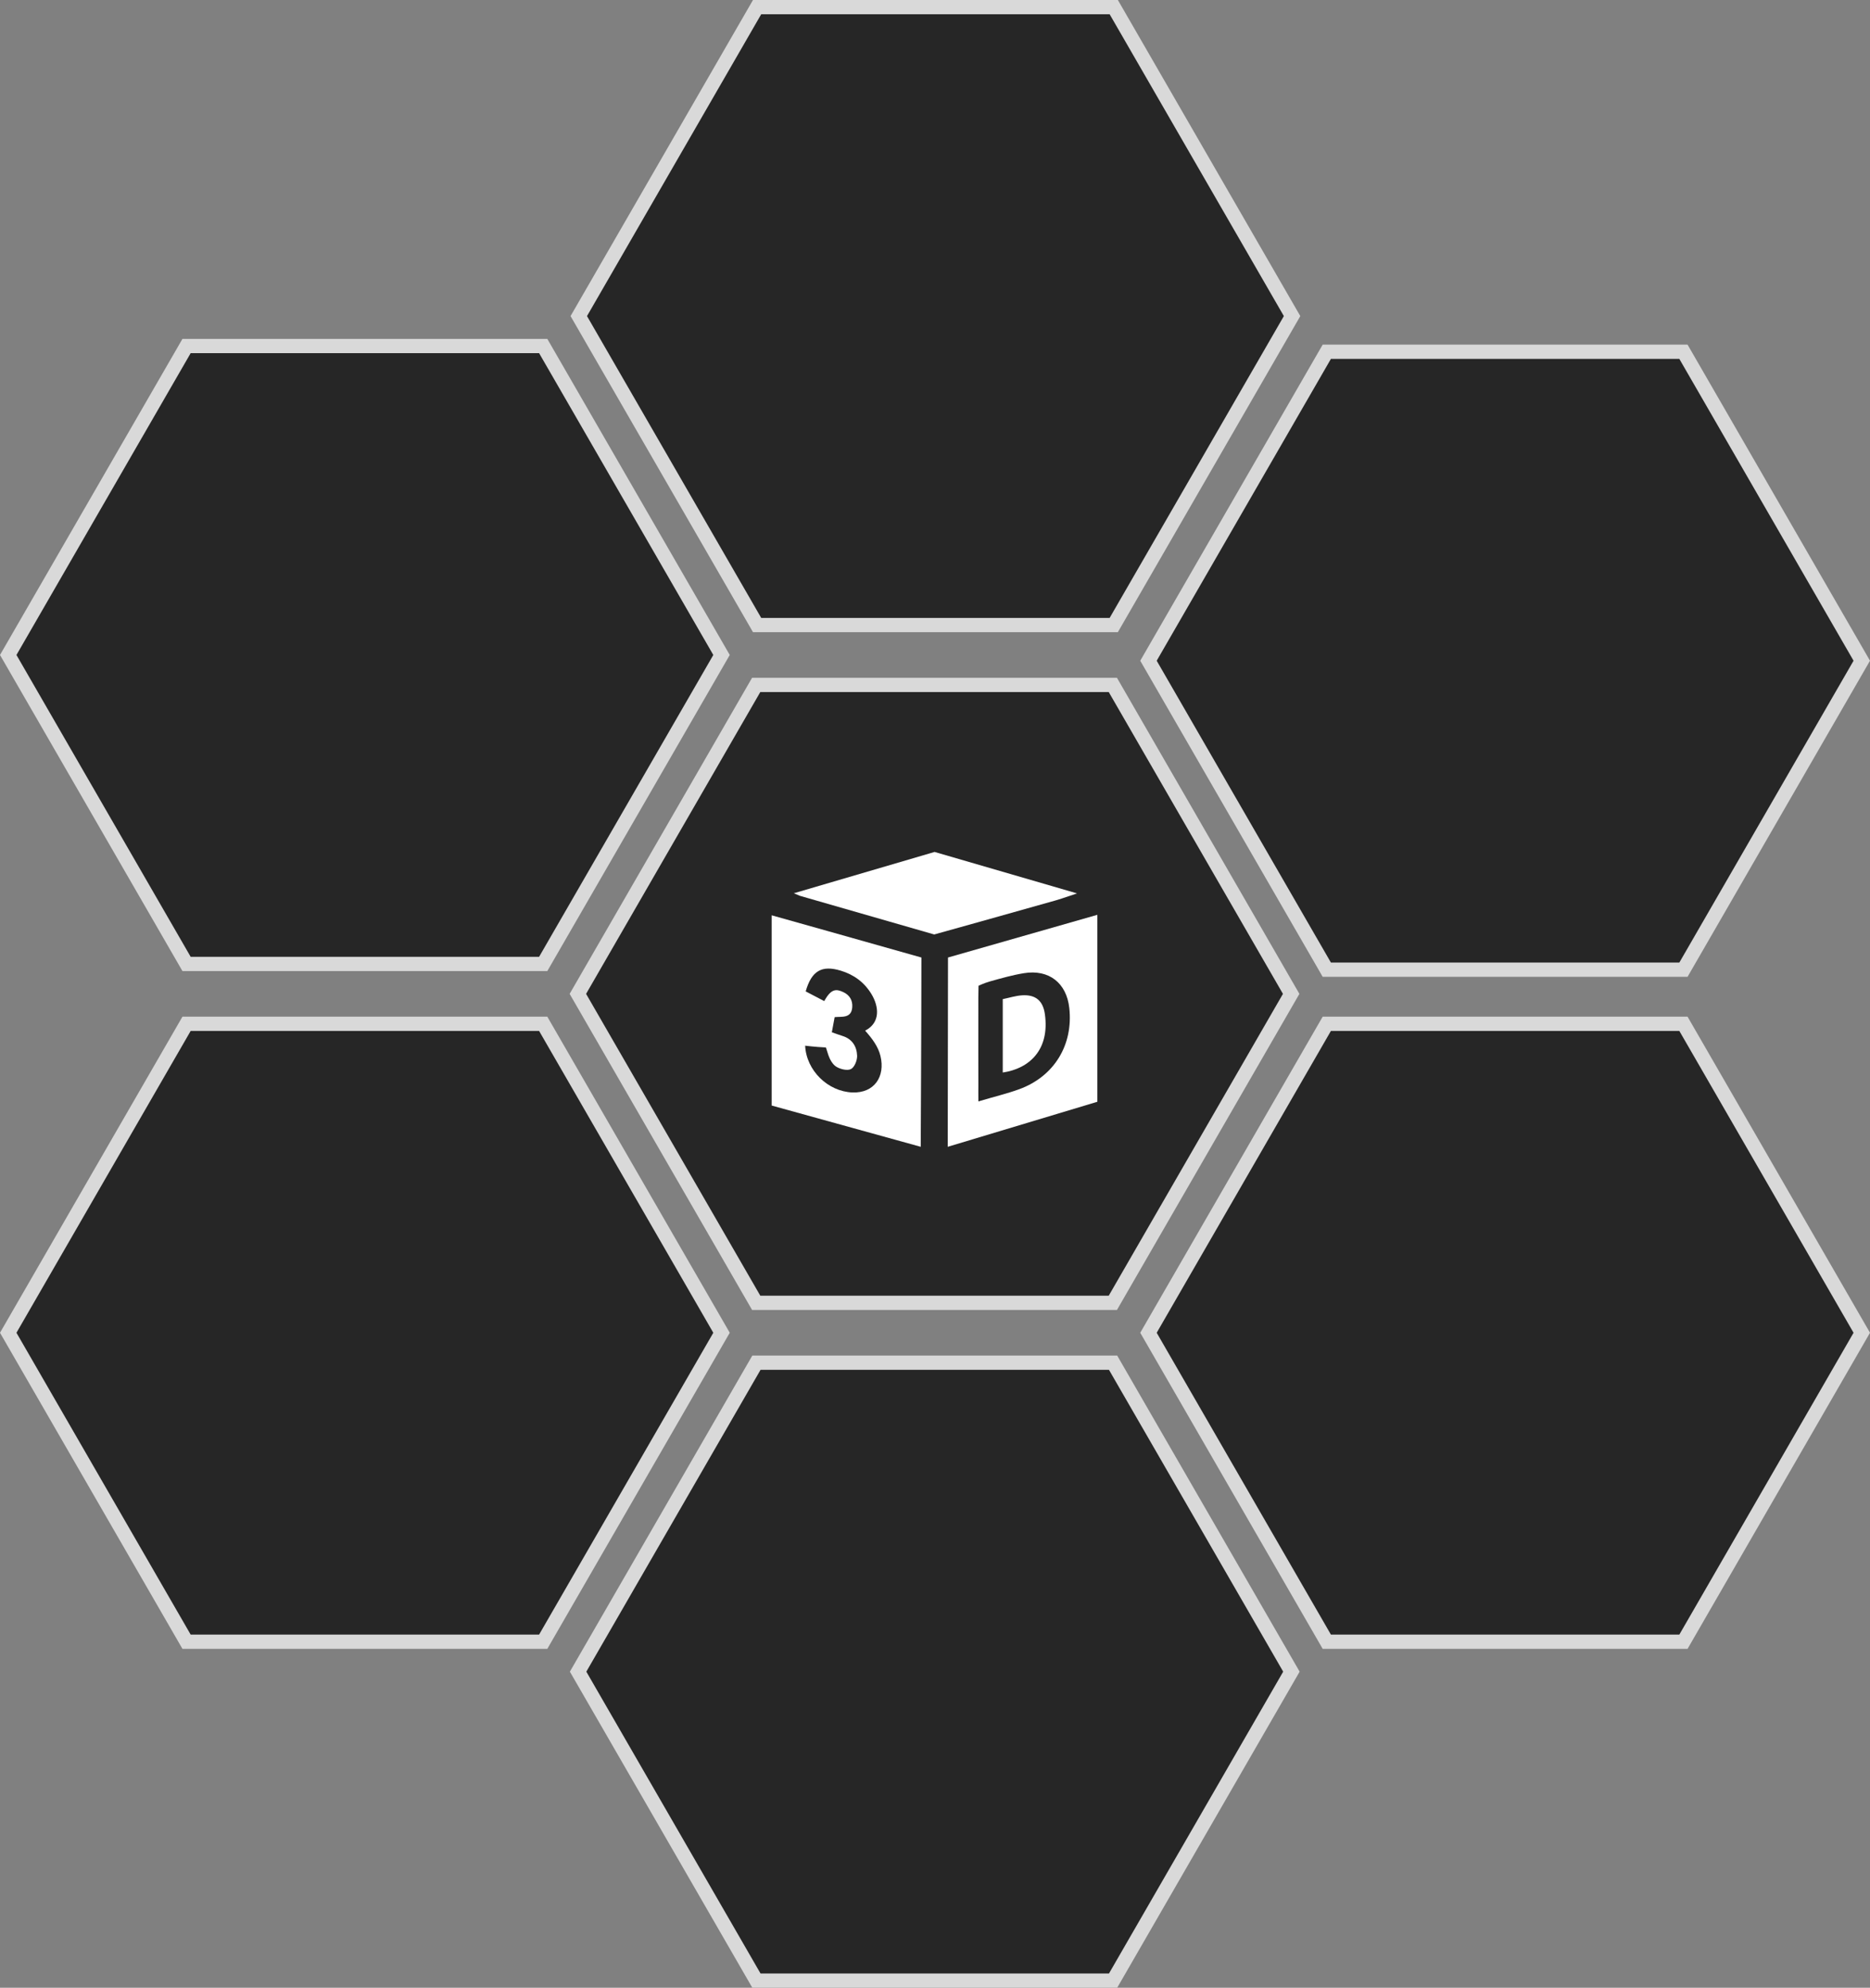
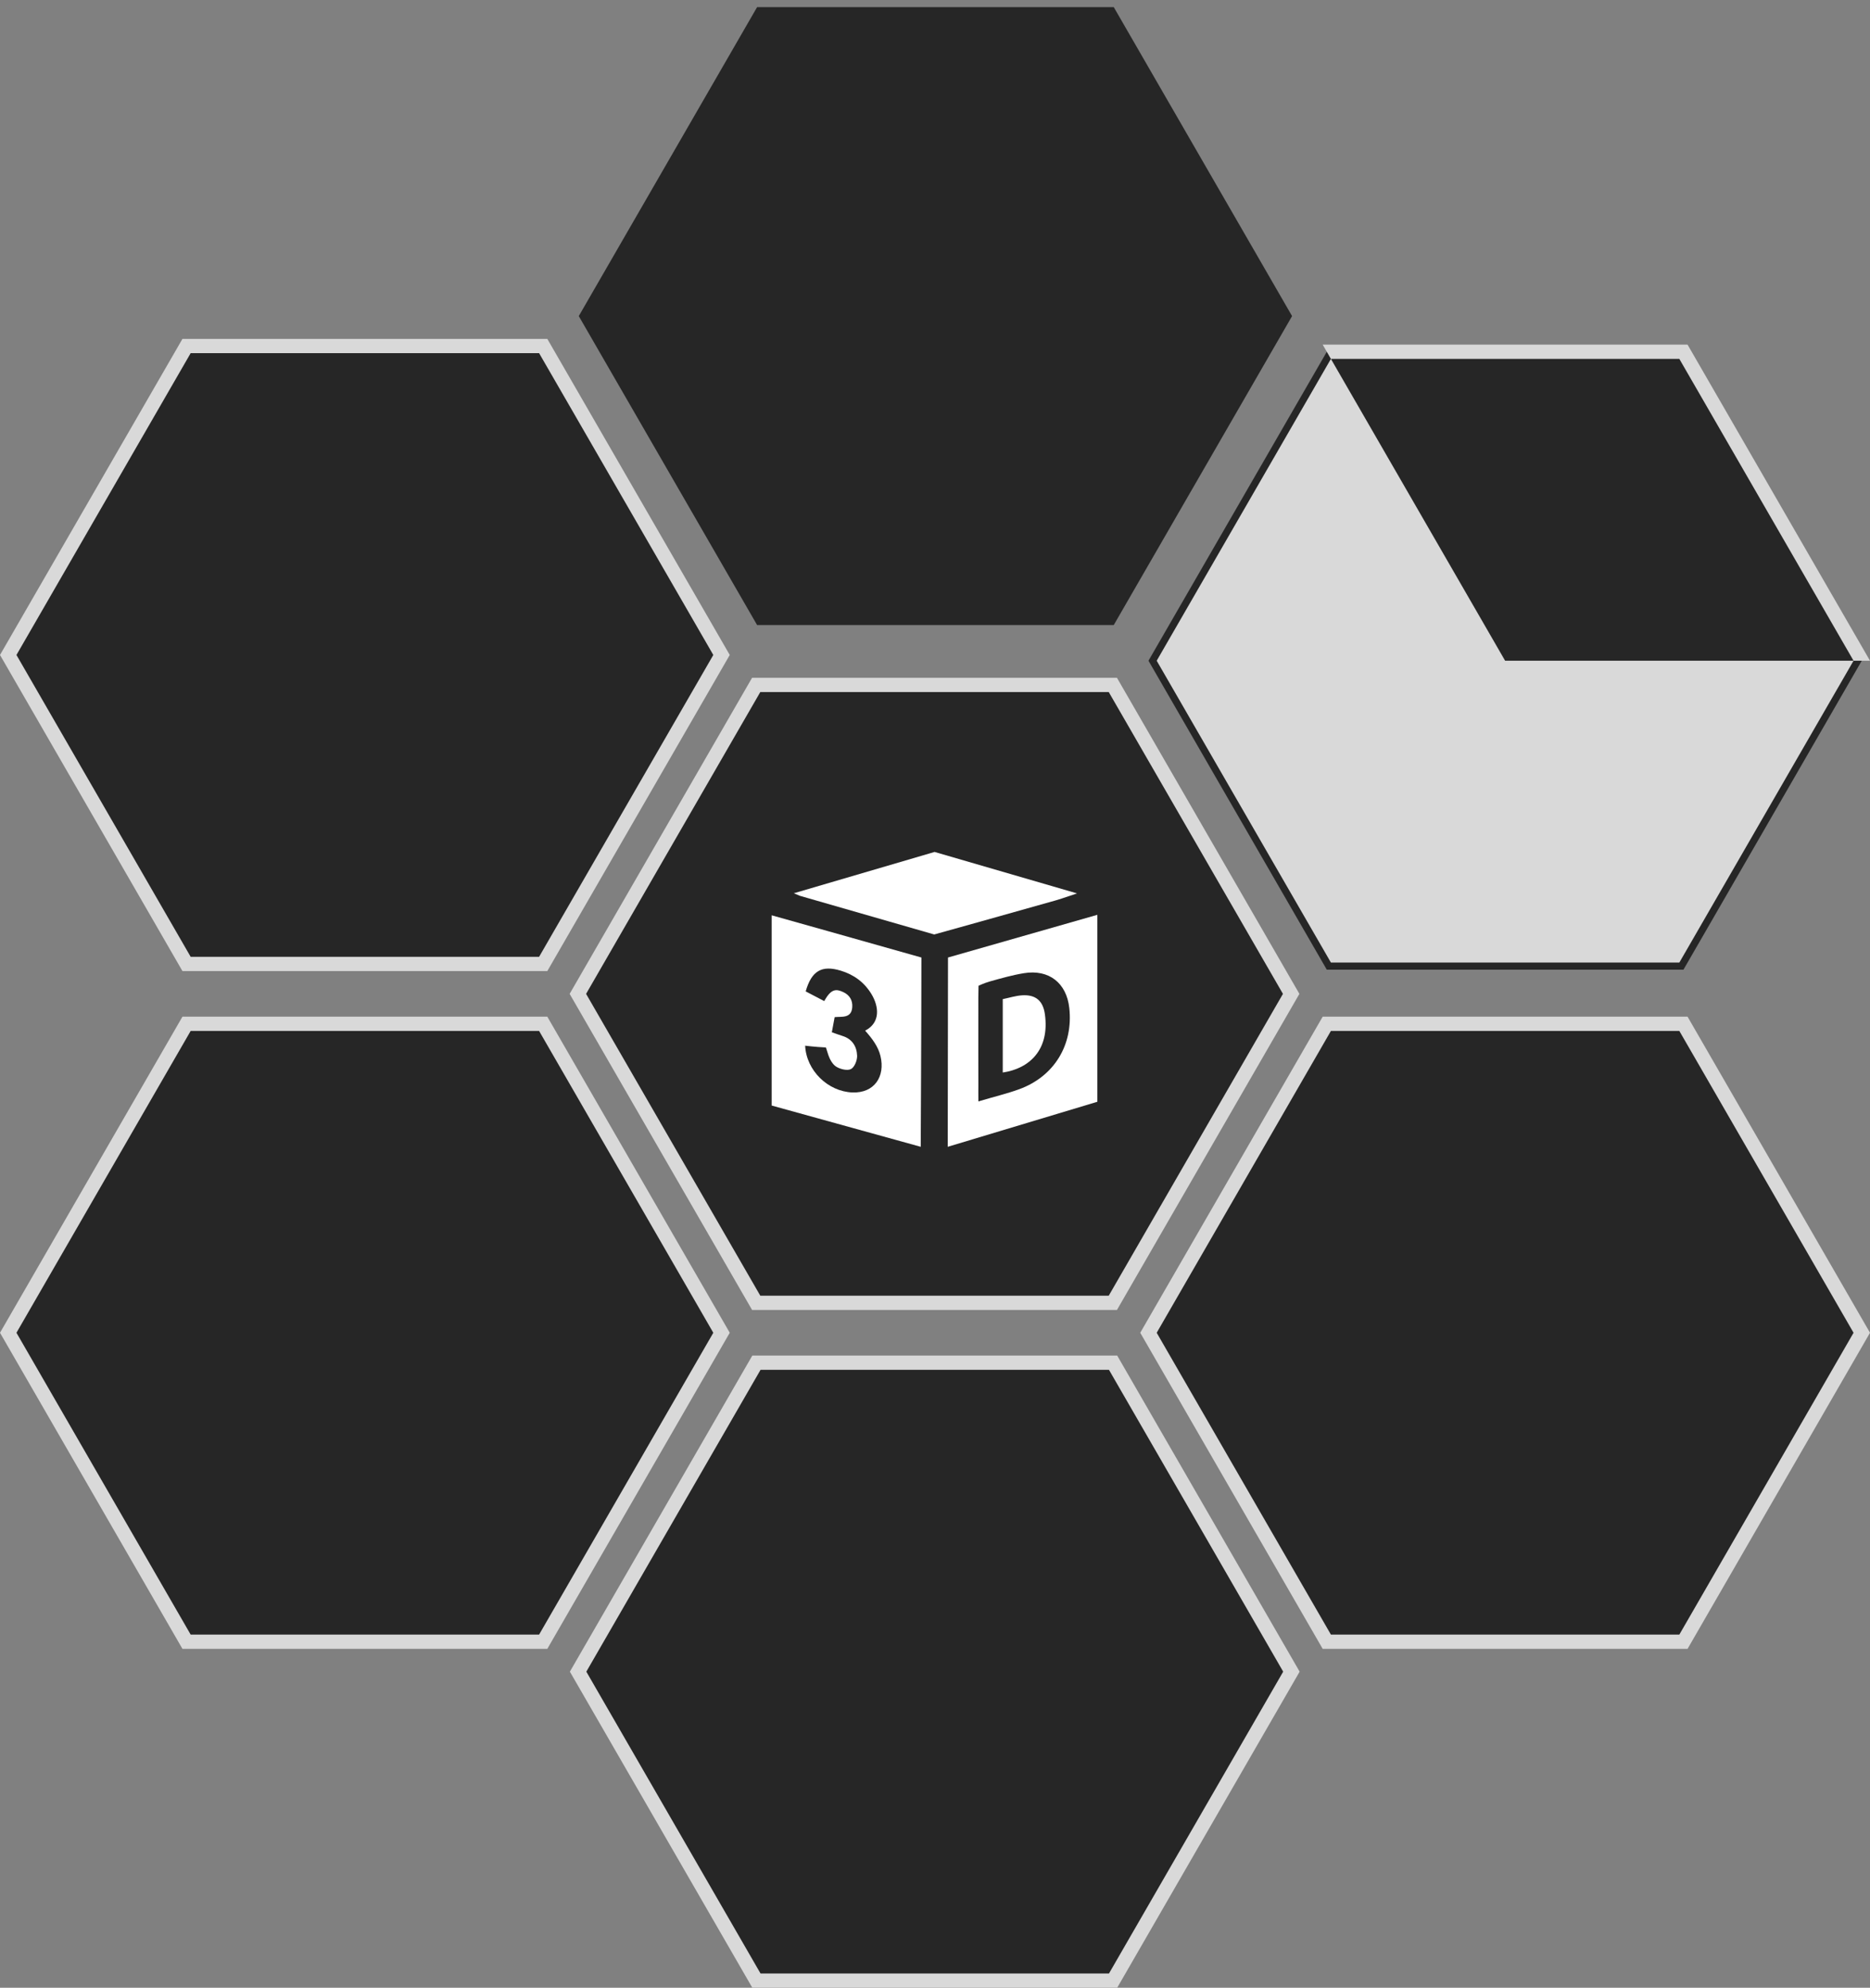
<svg xmlns="http://www.w3.org/2000/svg" version="1.1" x="0px" y="0px" width="525px" height="557.899px" viewBox="0 0 525 557.899" overflow="inherit" enable-background="new 0 0 525 557.899" xml:space="preserve">
  <rect x="0" y="0" width="525" height="557.899" fill="#808080" stroke="none" />
  <defs>
</defs>
  <g opacity="0.7">
    <polygon points="212.299,365.664 162.234,278.949 212.299,192.234 312.429,192.234 362.493,278.949 312.429,365.664  " />
    <path fill="#FFFFFF" d="M311.274,194.234l48.91,84.715l-48.91,84.715h-97.82l-48.911-84.715l48.911-84.715H311.274    M313.583,190.234H211.145l-51.22,88.715l51.22,88.715h102.439l51.219-88.715L313.583,190.234L313.583,190.234z" />
  </g>
  <g opacity="0.7">
    <polygon points="212.555,175.43 162.49,88.715 212.555,2 312.685,2 362.749,88.715 312.685,175.43  " />
-     <path fill="#FFFFFF" d="M311.53,4l48.91,84.715l-48.91,84.715h-97.82l-48.911-84.715L213.71,4H311.53 M313.839,0H211.4   l-51.22,88.715l51.22,88.715h102.439l51.219-88.715L313.839,0L313.839,0z" />
  </g>
  <g opacity="0.7">
    <polygon points="372.496,272.16 322.432,185.445 372.496,98.73 472.626,98.73 522.69,185.445 472.626,272.16  " />
-     <path fill="#FFFFFF" d="M471.471,100.731l48.911,84.715l-48.911,84.715h-97.82l-48.91-84.715l48.91-84.715H471.471 M473.78,96.731   H371.341l-51.219,88.715l51.219,88.715H473.78L525,185.445L473.78,96.731L473.78,96.731z" />
+     <path fill="#FFFFFF" d="M471.471,100.731l48.911,84.715l-48.911,84.715h-97.82l-48.91-84.715l48.91-84.715H471.471 M473.78,96.731   H371.341l51.219,88.715H473.78L525,185.445L473.78,96.731L473.78,96.731z" />
  </g>
  <g opacity="0.7">
    <polygon points="372.496,460.781 322.432,374.066 372.496,287.352 472.626,287.352 522.69,374.066 472.626,460.781  " />
    <path fill="#FFFFFF" d="M471.471,289.352l48.911,84.715l-48.911,84.715h-97.82l-48.91-84.715l48.91-84.715H471.471 M473.78,285.352   H371.341l-51.219,88.715l51.219,88.715H473.78L525,374.066L473.78,285.352L473.78,285.352z" />
  </g>
  <g opacity="0.7">
    <polygon points="52.374,270.547 2.31,183.832 52.374,97.117 152.504,97.117 202.568,183.832 152.504,270.547  " />
    <path fill="#FFFFFF" d="M151.349,99.117l48.91,84.715l-48.91,84.715h-97.82L4.619,183.832l48.911-84.715H151.349 M153.659,95.117   H51.22L0,183.832l51.22,88.715h102.439l51.219-88.715L153.659,95.117L153.659,95.117z" />
  </g>
  <g opacity="0.7">
    <polygon points="52.374,460.781 2.31,374.066 52.374,287.352 152.504,287.352 202.568,374.066 152.504,460.781  " />
    <path fill="#FFFFFF" d="M151.349,289.352l48.91,84.715l-48.91,84.715h-97.82L4.619,374.066l48.911-84.715H151.349 M153.659,285.352   H51.22L0,374.066l51.22,88.715h102.439l51.219-88.715L153.659,285.352L153.659,285.352z" />
  </g>
  <g opacity="0.7">
    <polygon points="212.366,555.898 162.303,469.184 212.366,382.469 312.497,382.469 362.562,469.184 312.497,555.898  " />
    <path fill="#FFFFFF" d="M311.342,384.469l48.911,84.715l-48.911,84.715h-97.82l-48.911-84.715l48.911-84.715H311.342    M313.651,380.469H211.212l-51.22,88.715l51.22,88.715h102.439l51.22-88.715L313.651,380.469L313.651,380.469z" />
  </g>
  <g>
    <path fill="#FFFFFF" d="M258.683,268.746c0,17.633-0.193,53.125-0.193,53.125l-41.845-11.581v-53.394   C216.645,256.896,245.065,264.878,258.683,268.746z M226.195,278.252c1.701,0.889,3.476,1.818,5.212,2.725   c1.906-3.481,3.329-3.476,5.348-2.524c1.81,0.854,2.659,2.335,2.513,4.26c-0.245,3.242-3.085,2.537-4.941,2.772   c-0.242,1.305-0.506,2.723-0.788,4.242c1.243,0.432,2.123,0.765,3.02,1.044c2.723,0.846,3.984,2.969,4.077,5.535   c0.046,1.281-0.72,3.212-1.709,3.738c-1.01,0.537-2.954,0.063-4.098-0.621c-1.047-0.626-1.836-2.033-2.259-3.261   c-0.286-0.83-0.692-2.168-0.692-2.168s-1.54-0.1-2.255-0.143c-1.185-0.072-2.365-0.231-3.577-0.355   c0.327,6.969,6.406,12.877,13.285,13.124c6.054,0.218,9.287-4.382,7.85-10.273c-0.632-2.593-2.283-4.822-4.294-7.076   c4.358-2.239,3.909-6.79,1.737-10.324c-2.026-3.297-4.928-5.409-8.6-6.517C230.725,270.833,227.859,272.442,226.195,278.252z" />
    <path fill="#FFFFFF" d="M266.148,268.746l41.935-11.986v52.472l-42.009,12.64L266.148,268.746z M274.682,309.129   c4.179-1.248,8.071-2.176,11.488-3.428c9.792-3.587,15.167-12.422,14.037-22.763c-0.77-7.052-5.714-10.945-12.752-9.793   c-3.201,0.524-6.351,1.418-9.481,2.298c-1.719,0.483-3.258,1.233-3.258,1.233s-0.044,1.625-0.05,3.3   c-0.029,8.305,0.011,24.916,0.011,24.916S274.648,307.387,274.682,309.129z" />
    <path fill="#FFFFFF" d="M302.367,250.745c0,0-4.246,1.472-5.896,1.943c-10.197,2.911-34.19,9.589-34.19,9.589l-37.671-10.838   l-1.739-0.73l39.512-11.594L302.367,250.745z" />
    <path fill="#FFFFFF" d="M281.521,301.025c0-6.91,0-13.54,0-20.603c1.839-0.375,3.636-0.958,5.461-1.068   c3.801-0.23,5.848,1.552,6.371,5.31C294.744,294.66,288.981,299.931,281.521,301.025z" />
  </g>
</svg>